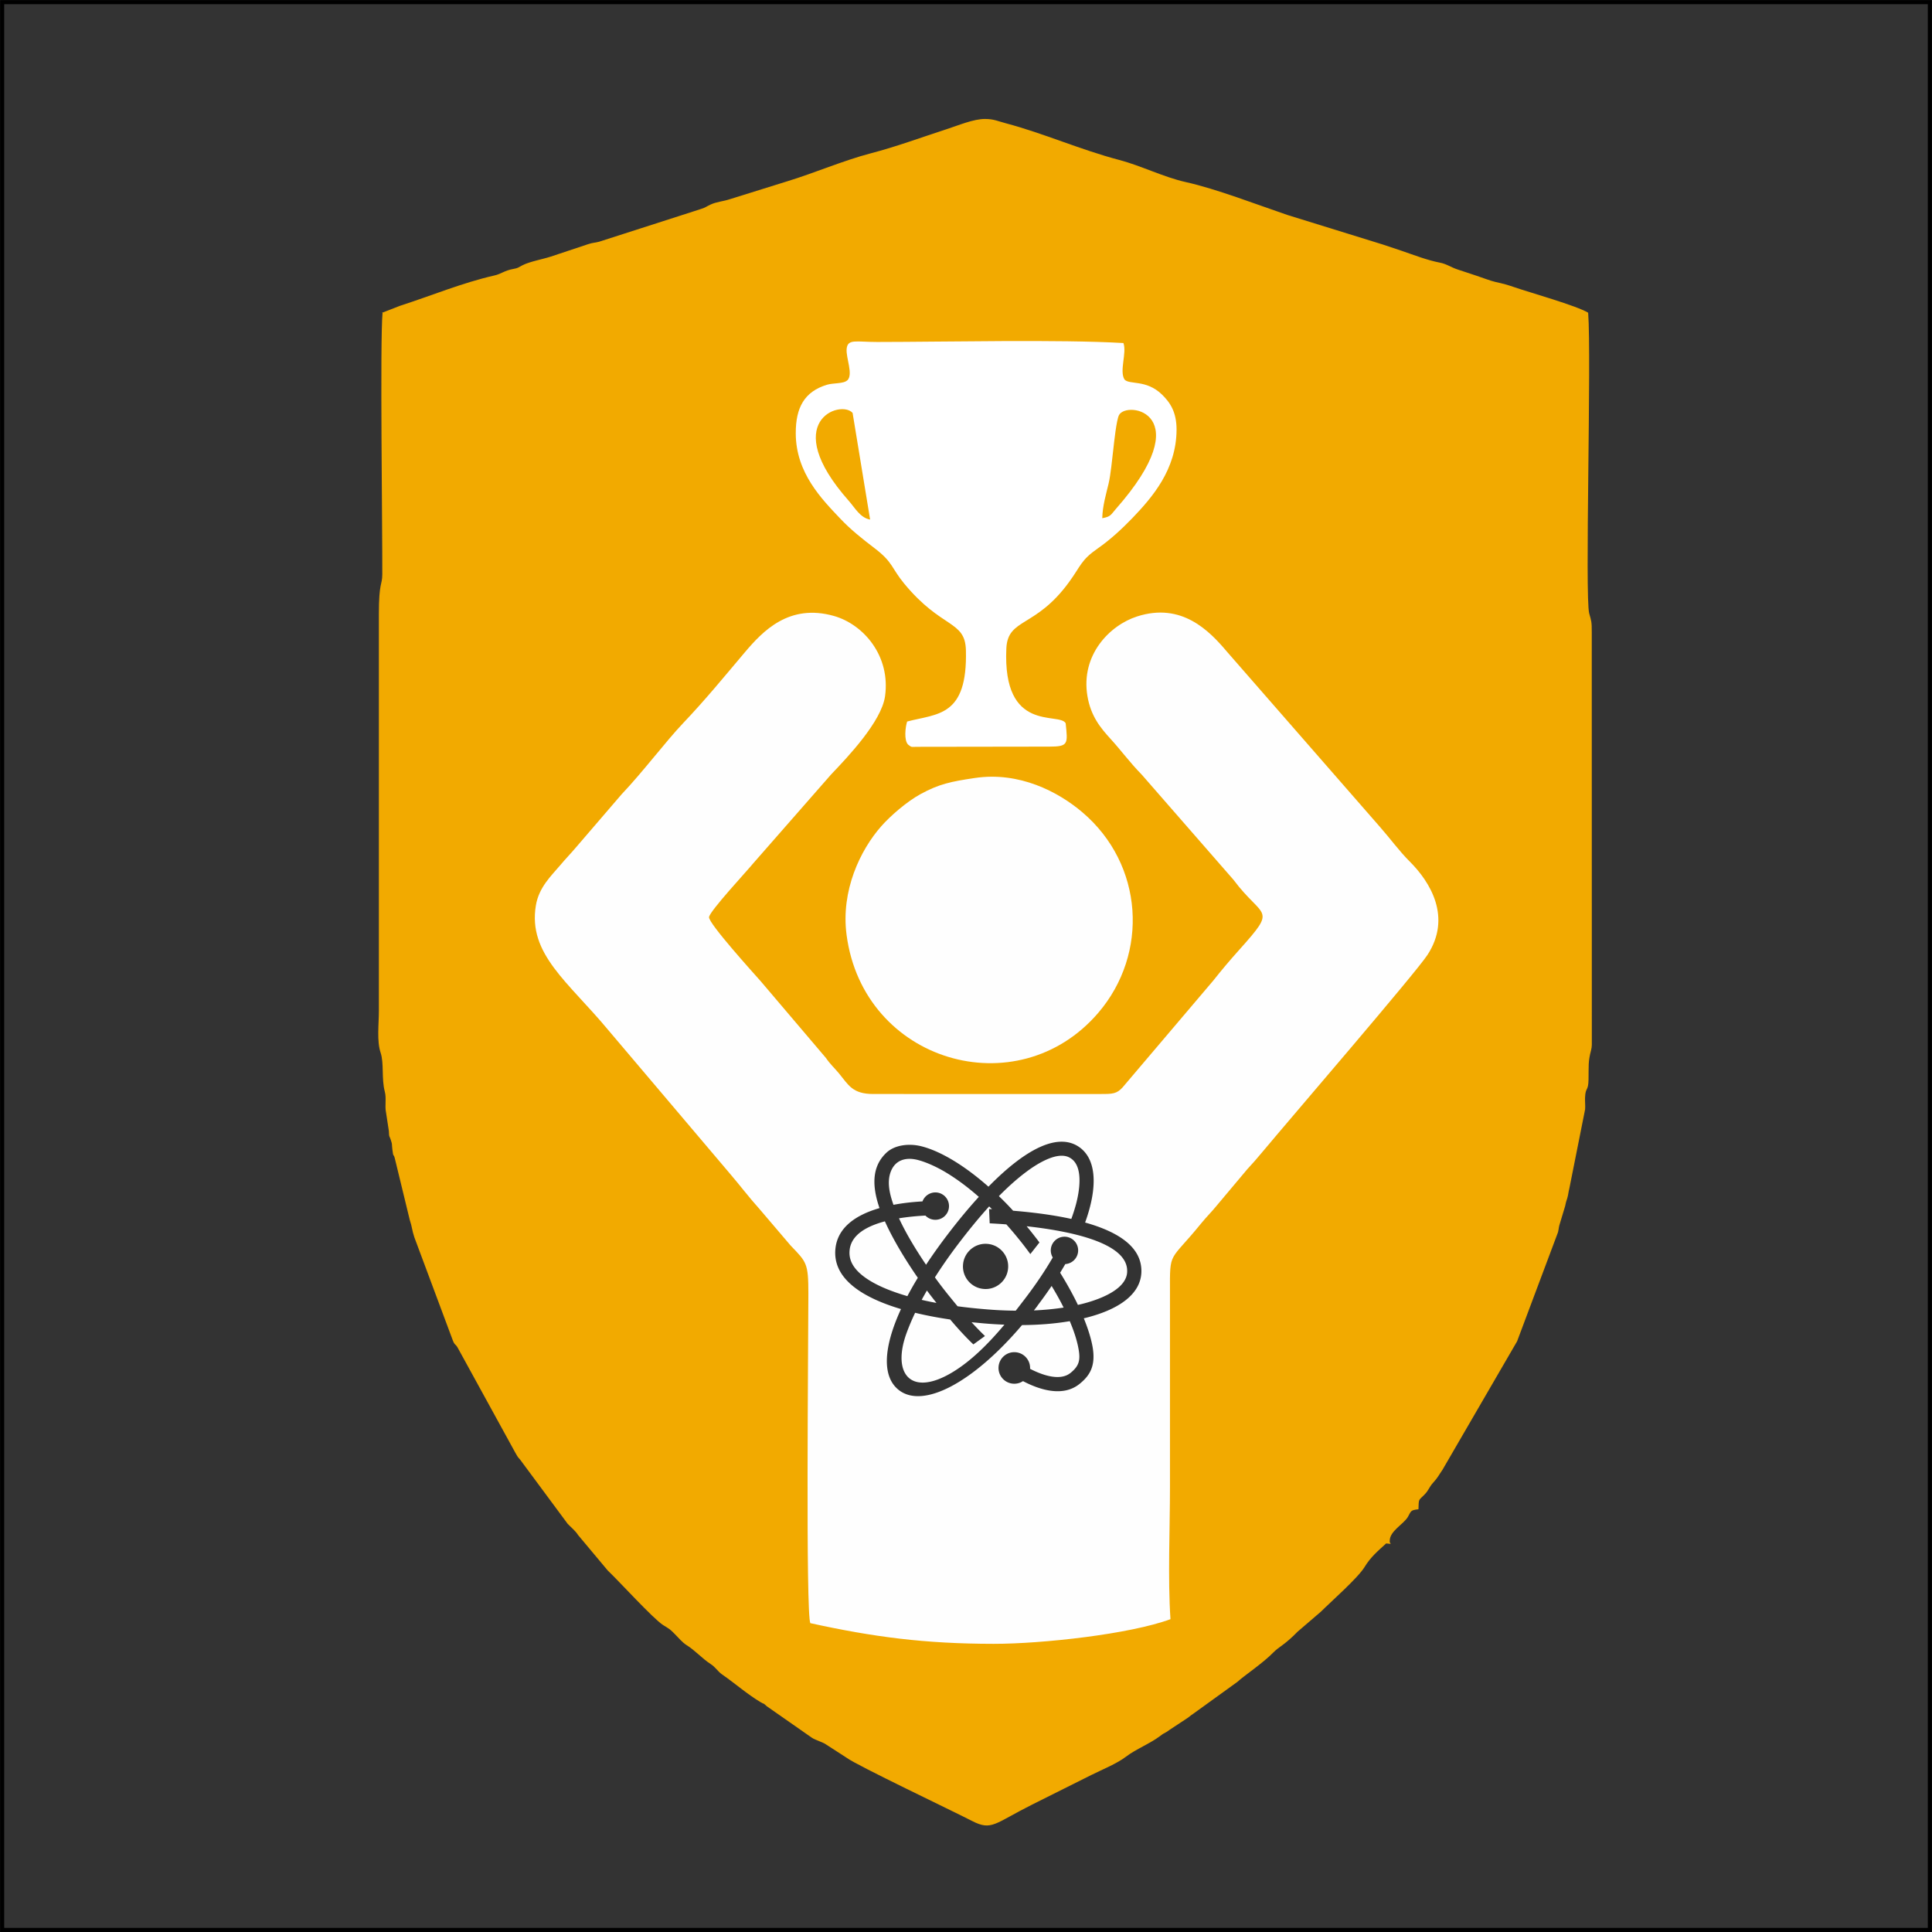
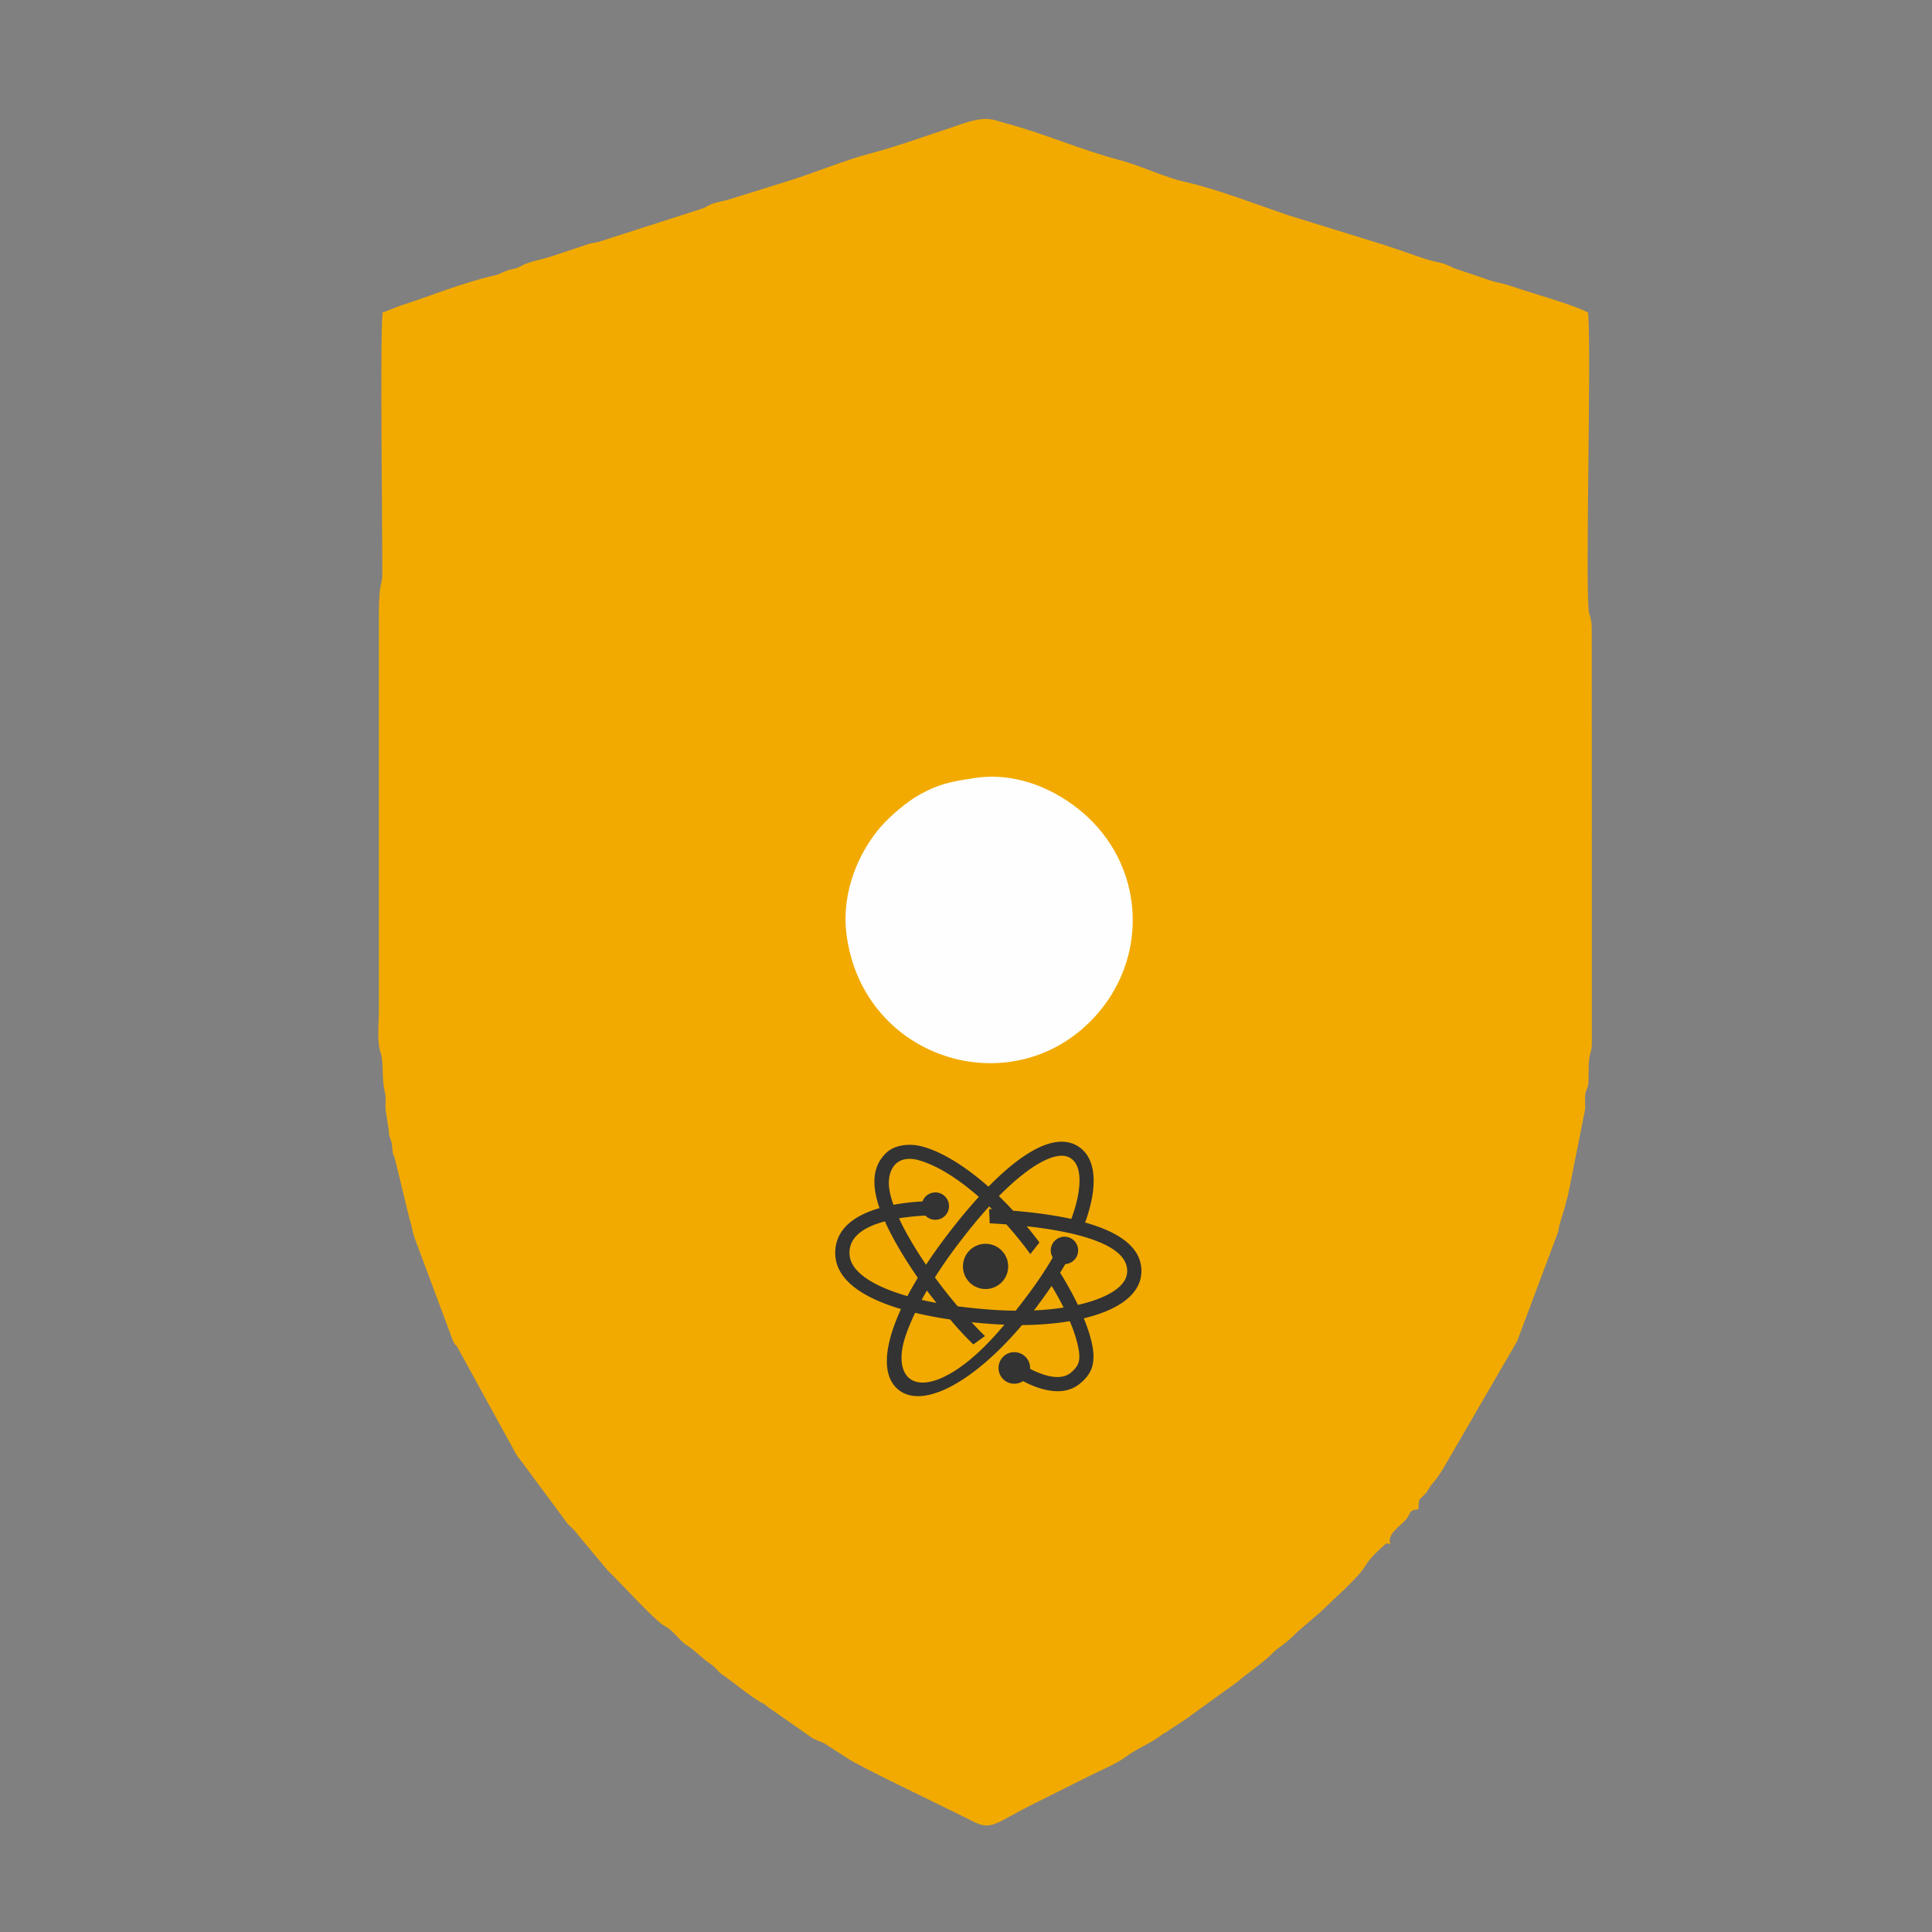
<svg xmlns="http://www.w3.org/2000/svg" data-bbox="0.34 0.34 310.33 310.34" viewBox="0 0 311.01 311.02" height="307.685" width="307.674" shape-rendering="geometricPrecision" text-rendering="geometricPrecision" image-rendering="optimizeQuality" fill-rule="evenodd" clip-rule="evenodd" data-type="ugc">
  <rect x="0" y="0" width="311.01" height="311.02" fill="#808080" stroke="none" />
  <g>
-     <path fill="#333333" stroke="#000000" stroke-width=".67" stroke-miterlimit="2.613" d="M310.67.34v310.34H.34V.34h310.33z" />
    <path d="M61.58 50.38c-.42 4.54-.01 34.73-.04 42.09-.01 1.81-.55 1.14-.55 6.43v63.86c0 2.12-.35 4.82.28 6.7.57 1.69.12 4.18.68 6.29.28 1.06-.03 2.26.19 3.31l.46 3.02c.05 1.1.03.59.28 1.33.32.99.15.51.28 1.6.17 1.47.18.59.4 1.47l2.41 9.93c.36 1.03.36 1.67.73 2.76l6.2 16.62c.3.77.43.56.75 1.11l9.32 16.98c.38.61.23.5.77 1.1l7.65 10.33c.63.65 1.22 1.09 1.68 1.81l4.76 5.69c1.83 1.73 7.31 7.77 8.92 8.79 1.11.7 1.04.59 1.96 1.53.62.63 1.13 1.26 1.79 1.68 1.47.92 2.47 2.13 3.91 3.07.79.51 1.1 1.15 1.82 1.66 2.09 1.44 4.04 3.18 6.24 4.49.75.45.17-.08.97.64l7.26 5.07c.65.43 1.75.68 2.37 1.14l3.25 2.1c1.57 1.19 16.99 8.52 20.17 10.16 3.17 1.63 3.61.39 9.68-2.65 3.2-1.6 6.27-3.13 9.48-4.74 1.8-.9 4.13-1.83 5.62-2.97 1.55-1.19 3.91-2.12 5.51-3.34.73-.55.28-.19.98-.62.39-.24.06-.03.48-.33l2.91-1.92c.07-.04.25-.18.31-.23.35-.26.31-.26.61-.45l7.17-5.18c.9-.87 4.04-2.95 5.75-4.71.88-.91 1.82-1.2 3.9-3.34l3.75-3.22c1.69-1.68 5.96-5.43 7.03-7.19.98-1.62 2.19-2.62 3.47-3.79l.73.07c-.24-.61-.14.19-.15-.47-.04-1.58 2.22-2.69 2.92-3.87.52-.88.34-1.1 1.7-1.23.06-1.75-.01-1.37.92-2.31.82-.83.7-1.15 1.48-2.01.72-.78.88-1.19 1.46-2.02l12.02-20.7 6.59-17.57c.18-.81.07-.7.34-1.53l.81-2.69c.19-.93.16-.63.34-1.26.18-.61.17-.95.33-1.55l2.54-12.75c.05-.57-.04-1.32-.01-1.9.08-1.76.52-.9.56-2.92.04-2.2-.09-2.8.41-4.69.16-.59.12-1.12.12-1.76l-.01-65.48c.01-1.74-.07-1.85-.41-3.07-.72-2.57.38-41.25-.17-48.41-1.85-1.13-9.49-3.28-11.77-4.07-1.23-.42-1.79-.58-3.15-.88-.81-.18-2.12-.7-3.02-.99-1-.32-2.06-.7-3.02-1-1.15-.37-1.78-.9-2.91-1.12-2.04-.39-4.21-1.24-6.14-1.9-1-.34-2.04-.68-3.02-1.01l-15.37-4.76c-4.81-1.63-11.42-4.2-16.42-5.31-3.5-.78-7.19-2.64-10.66-3.55-6.18-1.62-12.24-4.31-18.24-5.9-1.23-.32-1.95-.7-3.36-.7-1.88-.01-4.34 1.05-6.18 1.64-4.1 1.33-8.11 2.82-12.22 3.89-4.44 1.16-9.09 3.18-13.47 4.51l-9.2 2.87c-1.11.37-2.15.41-3.15.88-.7.33-.77.46-1.46.68-.64.21-.96.31-1.42.46l-15.03 4.83c-.76.2-.96.13-1.76.39l-6.04 2.01c-1.24.41-3.37.79-4.52 1.38-.76.39-.69.46-1.53.61-1.39.25-1.9.79-2.99 1.04-5.17 1.17-10.17 3.26-15.23 4.89l-2.9 1.13.04.02z" fill="#f2aa00" />
-     <path d="M130.44 261.29c10.2 2.24 18.44 3.32 29.5 3.33 7.81.01 21.98-1.56 28.48-3.97-.44-6.63-.08-14.48-.08-21.25v-21.06c0-3.46.01-6.92 0-10.39-.02-6.72-.11-4.69 5.02-11.01.93-1.14 1.68-1.84 2.56-2.93l4.87-5.8c.88-.94 1.45-1.6 2.43-2.77 4.47-5.36 24.69-28.83 26.57-31.72 3.94-6.03.49-11.71-2.87-15.05-1.64-1.63-3.19-3.76-4.8-5.58l-24.62-28.2c-2.83-3.35-7.27-7.96-14.44-5.66-4.44 1.42-9.11 6.22-8.01 12.81.55 3.27 2.12 5.14 3.76 6.94 1.71 1.88 3.12 3.82 4.97 5.7l14.79 16.95c4.76 6.38 7.16 4.3.94 11.25-1.62 1.81-2.75 3.15-4.23 5.01l-14.57 17.16c-.94 1.04-1.65 1.06-3.44 1.06H140.6c-3.37.01-4.02-1.46-5.53-3.3-.79-.96-1.37-1.42-2.12-2.51l-10.47-12.32c-1.19-1.35-8.39-9.29-8.34-10.33.05-.94 6.27-7.61 7.12-8.68l12.52-14.29c2.68-2.81 8.1-8.5 8.69-12.58.92-6.47-3.42-11.57-8.21-12.94-7.24-2.06-11.49 2.46-14.36 5.85-3.26 3.85-6.27 7.55-9.94 11.41-2.76 2.9-6.46 7.83-9.9 11.45l-7.34 8.54c-.88 1.04-1.63 1.79-2.57 2.91-1.41 1.67-3.41 3.52-3.89 6.46-1.29 7.81 5.23 12.29 11.66 20.04l19.59 23.12c1.69 1.97 2.91 3.63 4.86 5.81l4.91 5.76c2.56 2.67 2.85 2.8 2.85 7.74-.01 8.47-.44 51.64.32 53.05z" fill="#fefefe" />
-     <path d="M140.07 83.64c-1.6-.28-2.46-1.92-3.42-3-11.35-12.81-1.31-16.36.6-14.17l2.82 17.17zm37.37-.22c.04-1.97.63-3.93 1.02-5.57.34-1.45.57-3.95.76-5.53.13-1.16.5-4.69.91-5.49 1.24-2.44 13.08-.31-.5 15.1-.81.93-.8 1.24-2.19 1.49zM136.4 61.21c-.57.59-2.27.42-3.25.72-3.68 1.1-5.06 3.7-5.05 7.82.01 6.39 4.2 10.6 7.16 13.73 1.67 1.77 3.51 3.23 5.58 4.81 2.95 2.26 2.62 3.11 4.72 5.66 6.05 7.33 9.8 5.87 9.93 10.71.28 10.77-4.6 10.2-9.46 11.49-.29.88-.54 3.03.16 3.72.64.52.52.33 1.61.35l21.09-.03c3.14 0 3-.44 2.66-3.76-1-1.87-10.18 1.7-9.55-12.05.23-4.92 4.68-3.25 10.08-10.66 1.97-2.7 1.9-3.53 4.64-5.44 2-1.39 3.93-3.18 5.54-4.85 3.24-3.38 7.11-7.84 7.14-14.24.01-2.84-1.02-4.4-2.38-5.71-2.54-2.43-5.21-1.5-6-2.39-.86-1.39.4-4.25-.17-5.87-10.37-.6-28.49-.18-39.65-.17-3.45 0-4.76-.55-4.91 1.14-.12 1.44 1.09 4.06.12 5.04z" fill="#ffffff" />
    <path d="M156.92 125.24c-3.83.57-5.76.97-8.71 2.58-2.31 1.26-4.95 3.6-6.35 5.19-3.37 3.82-6.52 10.36-5.58 17.48 2.69 20.48 27.51 27.74 40.52 12.55 8.16-9.53 7.33-23.87-2.56-32.28-3.89-3.31-10.17-6.59-17.31-5.52z" fill="#fefefe" />
    <path d="M158.97 200.24c2 .17 3.49 1.94 3.31 3.94-.17 2-1.94 3.49-3.94 3.31-2-.17-3.49-1.94-3.31-3.94.17-2 1.94-3.49 3.94-3.31zm8.05 9.96c-.19.25-.39.5-.58.75 1.61-.07 3.22-.22 4.78-.46-.58-1.17-1.24-2.34-1.93-3.48-.71 1.05-1.47 2.11-2.28 3.18zm-2.47 3.08c-7.98 9.4-15.92 13.47-19.8 10.53-2.77-2.1-2.61-6.78.29-13.08-6.7-1.99-11.1-5.16-10.54-9.84.4-3.28 3.2-5.29 7.08-6.41v-.01c-1.56-4.52-.73-7.2 1.15-8.94 1.31-1.21 3.6-1.52 5.65-.99 3.09.8 6.89 3.09 10.74 6.49 6.2-6.33 11.43-8.79 14.77-6.26 2.63 2 2.83 6.4.79 12.03 5.59 1.57 9.12 4.06 9.06 7.9-.06 3.68-3.74 6.2-9.27 7.52.67 1.64 1.15 3.17 1.4 4.52.58 3.21-.49 4.75-2.1 6.05-2.65 2.13-6.39.96-9.09-.46-.46.31-1.03.46-1.62.41a2.536 2.536 0 0 1-2.31-2.75c.12-1.4 1.35-2.43 2.75-2.31 1.37.12 2.39 1.3 2.32 2.67 1.76.91 4.75 2.08 6.51.66 1.41-1.14 1.61-2.08 1.29-3.87-.25-1.39-.75-2.91-1.41-4.46-2.35.4-4.94.61-7.67.63zm-18.48-4.63c.5-.95 1.06-1.94 1.68-2.95-2.14-3.09-4.06-6.32-5.3-9.09-2.97.79-5.38 2.17-5.67 4.55-.07.57-.03 1.12.15 1.67.82 2.53 4.46 4.2 6.73 5.03.78.29 1.59.55 2.41.79zm3.01-5.06c.97-1.47 2.04-2.98 3.22-4.54 1.81-2.39 3.57-4.52 5.27-6.38-1.85-1.63-3.81-3.09-5.82-4.24-.8-.45-2.37-1.26-3.89-1.67-1.92-.53-3.74-.11-4.48 1.89-.58 1.57-.22 3.36.37 5.07.03.08.05.16.08.23 1.47-.28 3.05-.46 4.67-.55a2.22 2.22 0 0 1 2.26-1.44 2.2 2.2 0 0 1 2 2.39 2.195 2.195 0 0 1-2.39 2c-.55-.05-1.04-.3-1.4-.67-1.36.07-2.82.21-4.25.44 1.19 2.57 2.82 5.21 4.35 7.47zm23.38-7.37c.29-.8.55-1.6.76-2.39.51-1.92 1.21-5.81-.7-7.26-.2-.15-.41-.27-.64-.36-2.02-.75-5.13 1.28-6.64 2.41-1.52 1.13-3.01 2.48-4.44 3.93.77.74 1.54 1.52 2.29 2.35 3.42.28 6.59.71 9.37 1.32zm-13.23-2.01c-1.85 2.04-3.58 4.2-5.11 6.22-1.21 1.6-2.45 3.36-3.62 5.2.72 1 1.47 1.98 2.24 2.93.44.54.91 1.12 1.41 1.72 1.48.2 2.94.35 4.36.47 1.61.14 3.3.23 5 .24.58-.74 1.14-1.47 1.68-2.18 1.46-1.93 2.96-4.1 4.28-6.38-.23-.39-.35-.85-.31-1.33a2.215 2.215 0 0 1 2.39-2.01 2.2 2.2 0 0 1 2 2.39c-.1 1.1-.99 1.94-2.06 2.01-.27.46-.54.92-.83 1.39 1.09 1.76 2.06 3.51 2.86 5.18l.64-.15c2.22-.55 6.28-1.9 7.13-4.34.11-.3.16-.62.16-.94.07-4.64-9.39-6.48-16.18-7.23.17.21.35.42.52.63.52.65 1.04 1.31 1.54 1.98l-1.47 1.87c-.64-.88-1.26-1.69-1.85-2.41a60.3 60.3 0 0 0-2.01-2.37c-1.14-.09-2.07-.14-2.68-.17-.1-.01.1.01 0 0l-.1-2.3c.07 0 .15.01.22.01l.25.01c-.15-.15-.31-.3-.47-.46zm-10.02 13.54c-.29.5-.57 1-.84 1.5.79.18 1.58.35 2.38.49-.51-.65-1.03-1.31-1.54-2zm-1.9 3.59c-.53 1.11-1 2.23-1.4 3.33-2.35 6.54.75 10.24 7.4 6.24 3.08-1.85 5.89-4.71 8.38-7.67a65.89 65.89 0 0 1-3.38-.21l-1.91-.18c.71.77 1.43 1.52 2.16 2.22l-1.87 1.35c-1.26-1.2-2.5-2.56-3.73-4.01-1.98-.29-3.87-.65-5.64-1.08z" fill="#333333" />
  </g>
</svg>